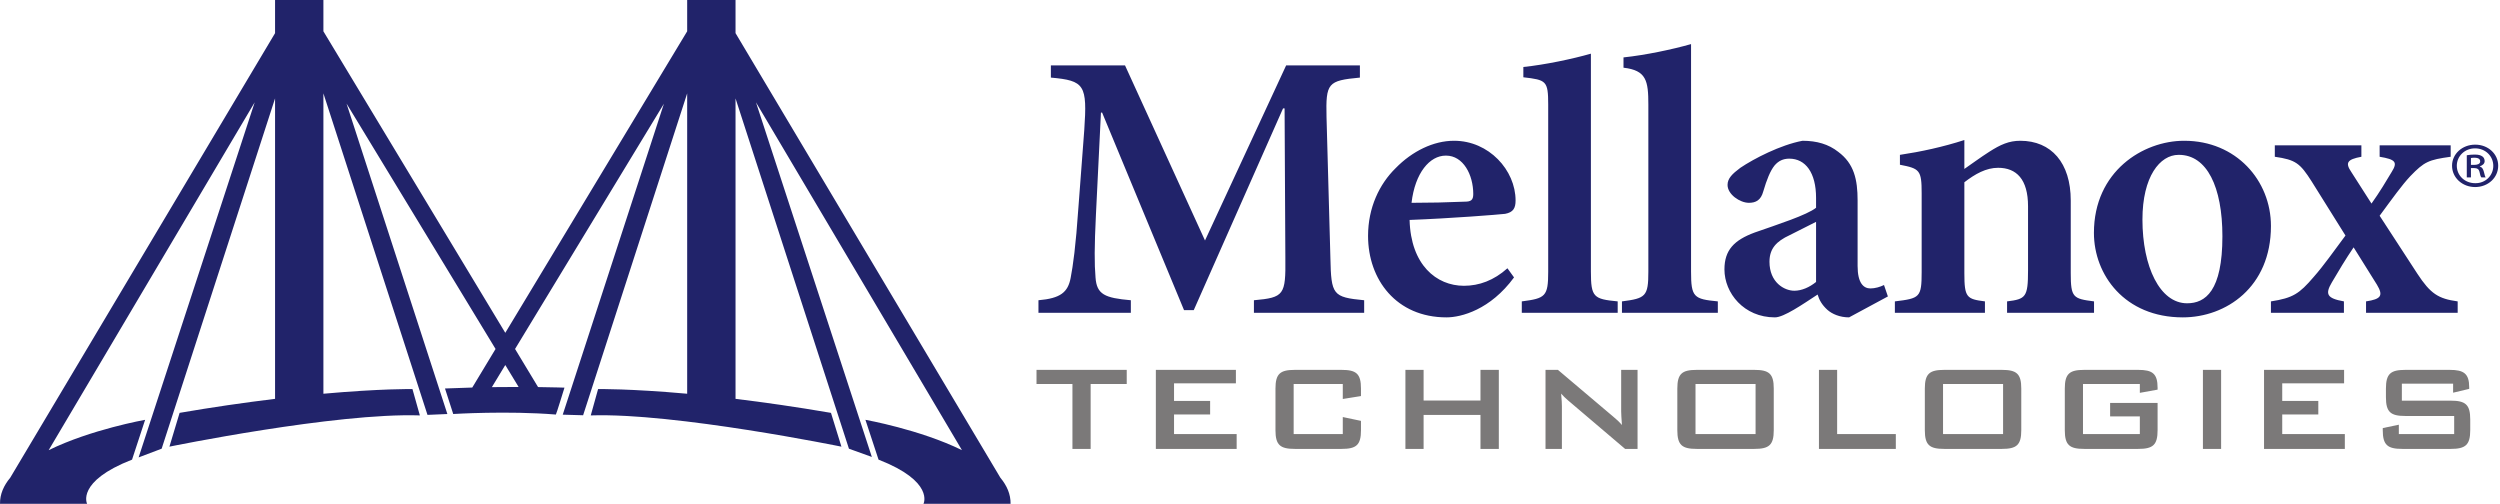
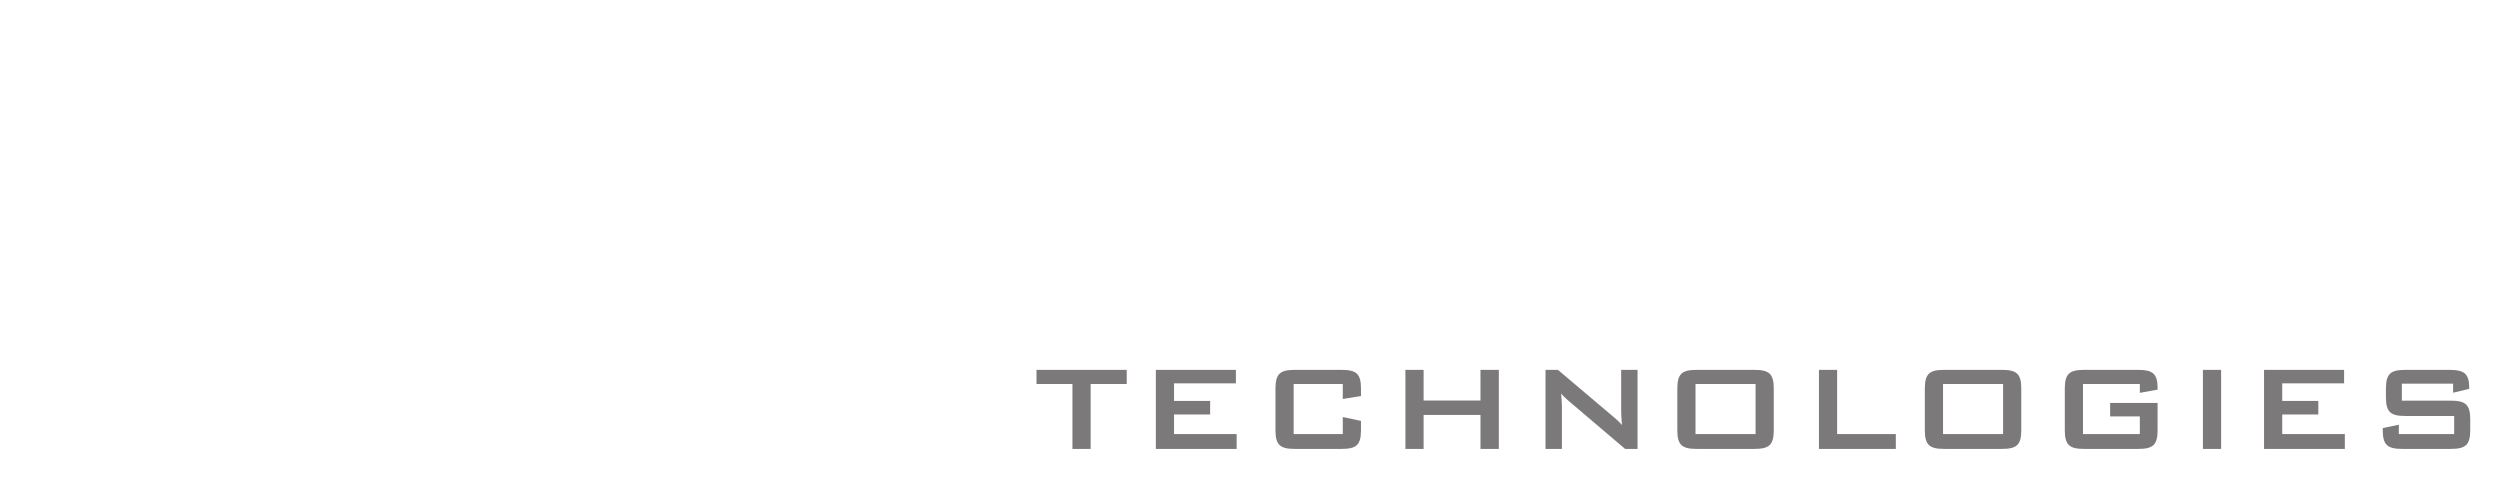
<svg xmlns="http://www.w3.org/2000/svg" width="397" height="80" viewBox="0 0 397 80" fill="none">
-   <path d="M82.357 61.45C81.063 61.45 79.636 61.454 78.109 61.476L80.24 57.964L82.357 61.45ZM160.48 80C160.504 78.481 159.89 77.105 158.858 75.861L116.803 5.263V0H109.123V4.972L80.24 52.853L51.356 4.972V0H43.679V5.266L1.624 75.861C0.592 77.105 -0.022 78.481 0.001 80H13.83C13.83 80 12.043 76.466 20.969 72.99C20.979 72.981 23.045 66.666 23.045 66.666C23.045 66.666 14.42 68.198 7.726 71.488L40.445 16.248L22.012 72.637L25.67 71.253L43.679 15.627V63.338C38.609 63.955 33.554 64.697 28.52 65.562L26.904 70.929C26.904 70.929 53.336 65.517 66.673 65.967L65.497 61.782C65.497 61.782 60.494 61.705 51.356 62.525V14.824L67.884 65.883L71.041 65.746L55.03 16.445L78.694 55.415L74.996 61.542C73.594 61.581 72.142 61.627 70.664 61.691L71.973 65.744C71.973 65.744 80.585 65.205 88.272 65.83C88.325 65.839 89.638 61.558 89.638 61.558C89.638 61.558 88.044 61.503 85.445 61.468L81.791 55.415L105.429 16.473L89.363 65.85L92.599 65.943L109.123 14.828V62.525C99.985 61.706 94.977 61.783 94.977 61.783L93.812 65.968C107.145 65.517 133.619 70.93 133.619 70.93L131.959 65.563C126.316 64.597 121.256 63.876 116.803 63.339V15.627L134.81 71.253L138.448 72.563L120.048 16.251L152.758 71.483C146.061 68.198 137.429 66.667 137.429 66.667C137.429 66.667 139.502 72.981 139.512 72.99C148.439 76.467 146.651 80 146.651 80L160.48 80ZM199.122 49.673V47.679C203.931 47.256 204.178 46.833 204.115 40.971L203.992 17.217H203.746L189.567 49.251H188.025L175.017 17.882H174.831L174.032 34.139C173.784 39.157 173.784 41.938 173.969 44.053C174.154 46.772 175.448 47.315 179.578 47.679V49.673H164.907V47.679C168.419 47.378 169.591 46.41 170.023 44.112C170.392 42.179 170.824 39.216 171.257 32.872L172.181 20.662C172.674 13.47 172.242 12.805 166.879 12.321V10.387H178.654L191.354 38.189L204.239 10.387H215.952V12.321C210.835 12.805 210.529 13.167 210.652 18.606L211.268 40.971C211.39 46.833 211.637 47.196 216.63 47.679V49.673H199.122ZM229.578 24.712C227.05 24.712 224.708 27.432 224.152 32.207C226.988 32.207 229.701 32.146 232.598 32.025C233.585 32.025 233.954 31.782 233.954 30.816C233.954 27.732 232.351 24.712 229.639 24.712H229.578ZM240.428 44.053C236.668 49.191 232.043 50.399 229.701 50.399C221.747 50.399 217.247 44.415 217.247 37.464C217.247 32.992 219.035 29.244 221.624 26.705C224.276 23.986 227.666 22.355 230.872 22.355H230.932C236.42 22.355 240.674 27.008 240.674 31.844C240.674 33.053 240.304 33.718 239.01 33.958C237.961 34.08 230.378 34.685 223.843 34.926C224.028 42.057 228.098 45.383 232.474 45.383C234.879 45.383 237.221 44.537 239.38 42.601L240.428 44.053ZM241.661 49.673V47.861C245.422 47.378 245.854 47.075 245.854 43.146V16.623C245.854 12.816 245.545 12.694 241.908 12.272V10.639C245.361 10.277 249.675 9.37 252.635 8.523V43.146C252.635 47.196 253.066 47.496 256.889 47.86V49.673H241.661ZM257.566 49.673V47.861C261.327 47.378 261.758 47.075 261.758 43.146V16.623C261.758 12.816 261.45 11.172 257.812 10.75V9.117C261.266 8.755 265.58 7.849 268.539 7.002V43.146C268.539 47.196 268.971 47.496 272.792 47.86V49.673H257.566ZM288.391 35.229C287.221 35.832 285.494 36.678 284.199 37.343C282.103 38.311 280.993 39.46 280.993 41.573C280.993 44.838 283.336 46.168 284.939 46.168C286.11 46.168 287.344 45.623 288.391 44.777V35.229ZM293.631 50.399C292.152 50.399 290.918 49.854 290.179 49.191C289.317 48.405 288.884 47.618 288.638 46.772C286.233 48.345 283.275 50.399 281.855 50.399C276.924 50.399 273.841 46.532 273.841 42.784C273.841 39.7 275.384 38.13 278.651 36.921C282.288 35.65 286.973 34.139 288.391 32.992V31.419C288.391 27.432 286.727 25.194 284.137 25.194C283.152 25.194 282.412 25.558 281.794 26.284C281.116 27.13 280.562 28.519 280.008 30.393C279.636 31.782 278.835 32.207 277.727 32.207C276.309 32.207 274.335 30.877 274.335 29.366C274.335 28.338 275.074 27.613 276.369 26.646C278.528 25.194 282.72 23.02 286.233 22.355C288.515 22.355 290.365 22.899 291.906 24.108C294.434 25.981 294.987 28.519 294.987 31.844V42.239C294.987 45.02 295.974 45.804 297.023 45.804C297.761 45.804 298.564 45.564 299.18 45.261L299.797 47.075L293.631 50.399ZM318.723 49.673V47.861C321.683 47.496 322.052 47.196 322.052 42.965V32.75C322.052 28.458 320.202 26.646 317.305 26.646C315.394 26.646 313.667 27.613 311.94 28.943V43.387C311.94 47.256 312.311 47.496 315.209 47.86V49.673H300.906V47.861C304.851 47.378 305.159 47.256 305.159 43.206V30.696C305.159 27.008 304.851 26.766 301.708 26.162V24.591C304.974 24.108 308.613 23.321 311.94 22.234V26.827C313.175 25.981 314.468 25.013 315.886 24.108C317.676 22.959 319.03 22.355 320.819 22.355C325.75 22.355 328.835 25.859 328.835 31.844V43.388C328.835 47.256 329.204 47.437 332.532 47.861V49.673H318.723ZM345.954 24.591C342.994 24.591 340.22 28.035 340.22 34.866C340.22 42.36 342.994 48.162 347.31 48.162C350.207 48.162 352.919 46.229 352.919 37.524C352.919 29.668 350.453 24.591 346.015 24.591H345.954ZM346.879 22.355C355.077 22.355 360.627 28.641 360.627 35.894C360.627 45.623 353.475 50.399 346.632 50.399C337.385 50.399 332.515 43.63 332.515 36.981C332.515 27.189 340.343 22.355 346.817 22.355L346.879 22.355ZM375.727 49.673V47.861C378.132 47.496 378.502 46.953 377.454 45.202L373.754 39.279C372.523 41.091 371.289 43.146 370.302 44.838C369.193 46.713 369.503 47.378 372.215 47.861V49.673H360.624V47.861C364.137 47.315 365.125 46.65 367.405 43.992C369.007 42.179 370.611 39.881 372.461 37.404L367.098 28.822C365.248 25.92 364.569 25.375 361.24 24.893V23.08H374.989V24.893C372.707 25.316 372.399 25.859 373.385 27.311L376.593 32.327C377.886 30.514 378.935 28.762 379.797 27.311C380.783 25.739 380.413 25.316 377.886 24.893V23.08H389.168V24.893C385.654 25.375 384.976 25.678 382.756 27.976C381.4 29.425 379.982 31.42 377.886 34.261L383.866 43.449C385.962 46.65 387.195 47.437 390.278 47.861V49.673H375.727ZM392.386 26.185H392.86C393.38 26.185 393.853 26.054 393.853 25.638C393.853 25.288 393.616 25.047 392.93 25.047C392.748 25.045 392.565 25.059 392.386 25.092V26.185ZM392.386 28.174H391.725V24.654C392.138 24.579 392.558 24.543 392.978 24.546C393.616 24.546 393.924 24.654 394.184 24.829C394.397 24.96 394.563 25.244 394.563 25.573C394.563 26.009 394.209 26.272 393.806 26.403V26.446C394.16 26.556 394.326 26.841 394.444 27.299C394.563 27.824 394.633 28.044 394.727 28.174H394.042C393.925 28.044 393.829 27.738 393.735 27.256C393.639 26.862 393.38 26.687 392.836 26.687H392.386V28.174ZM393.025 23.56C391.394 23.56 390.141 24.807 390.141 26.315C390.141 27.868 391.394 29.091 393.072 29.091C394.705 29.113 395.934 27.868 395.934 26.337C395.934 24.807 394.704 23.56 393.049 23.56H393.025ZM393.072 22.97C395.106 22.97 396.714 24.436 396.714 26.315C396.714 28.218 395.106 29.704 393.049 29.704C391.015 29.704 389.384 28.218 389.384 26.315C389.384 24.436 391.015 22.97 393.049 22.97H393.072Z" fill="#21236A" />
  <path d="M173.194 71.286H170.304V60.974H164.598V58.736H178.925V60.974H173.194V71.286ZM183.549 58.736H196.261V60.876H186.437V63.673H192.168V65.813H186.437V68.929H196.381V71.286H183.549V58.736ZM205.433 60.974V68.928H213.234V66.226L216.124 66.835V68.32C216.124 70.677 215.377 71.286 213.043 71.286H205.626C203.29 71.286 202.545 70.677 202.545 68.32V61.704C202.545 59.344 203.29 58.736 205.626 58.736H213.043C215.377 58.736 216.124 59.344 216.124 61.704V62.895L213.234 63.358V60.974H205.433ZM223.18 58.736H226.068V63.6H235.099V58.735H238.013V71.286H235.099V65.887H226.068V71.286H223.18V58.736ZM245.428 58.736H247.401L256.142 66.13C256.646 66.544 257.13 66.98 257.563 67.491C257.489 66.446 257.442 65.716 257.442 65.326V58.736H260.043V71.286H258.067L248.942 63.527C248.582 63.211 248.244 62.895 247.907 62.506C248.003 63.48 248.029 64.136 248.029 64.501V71.286H245.428V58.736ZM278.785 68.928V60.974H269.247V68.928H278.785ZM269.441 58.736H278.591C280.928 58.736 281.673 59.344 281.673 61.704V68.32C281.673 70.677 280.928 71.286 278.592 71.286H269.441C267.104 71.286 266.36 70.677 266.36 68.32V61.704C266.36 59.344 267.104 58.736 269.441 58.736ZM288.849 58.736H291.737V68.928H301.057V71.286H288.849V58.736ZM318.089 68.928V60.974H308.554V68.928H318.089ZM308.747 58.736H317.896C320.232 58.736 320.979 59.344 320.979 61.704V68.32C320.979 70.677 320.232 71.286 317.896 71.286H308.747C306.41 71.286 305.664 70.677 305.664 68.32V61.704C305.664 59.344 306.41 58.736 308.747 58.736ZM330.779 60.974V68.928H339.807V66.129H335.087V63.991H342.625V68.32C342.625 70.677 341.88 71.286 339.544 71.286H330.972C328.636 71.286 327.891 70.677 327.891 68.32V61.704C327.891 59.344 328.636 58.736 330.972 58.736H339.543C341.806 58.736 342.625 59.32 342.625 61.583V61.874L339.807 62.384V60.974H330.779ZM349.824 71.286H352.713V58.736H349.824V71.286ZM359.529 58.736H372.242V60.876H362.418V63.673H368.148V65.813H362.418V68.929H372.36V71.286H359.529V58.736ZM381.415 60.925V63.625H389.168C391.504 63.625 392.273 64.232 392.273 66.591V68.32C392.273 70.677 391.504 71.286 389.168 71.286H381.487C379.151 71.286 378.382 70.677 378.382 68.32V67.978L380.935 67.444V68.929H389.723V66.057H381.969C379.635 66.057 378.886 65.448 378.886 63.089V61.705C378.886 59.344 379.636 58.736 381.969 58.736H389.025C391.24 58.736 392.108 59.321 392.108 61.485V61.752L389.554 62.361V60.925H381.415Z" fill="#7B7979" />
</svg>